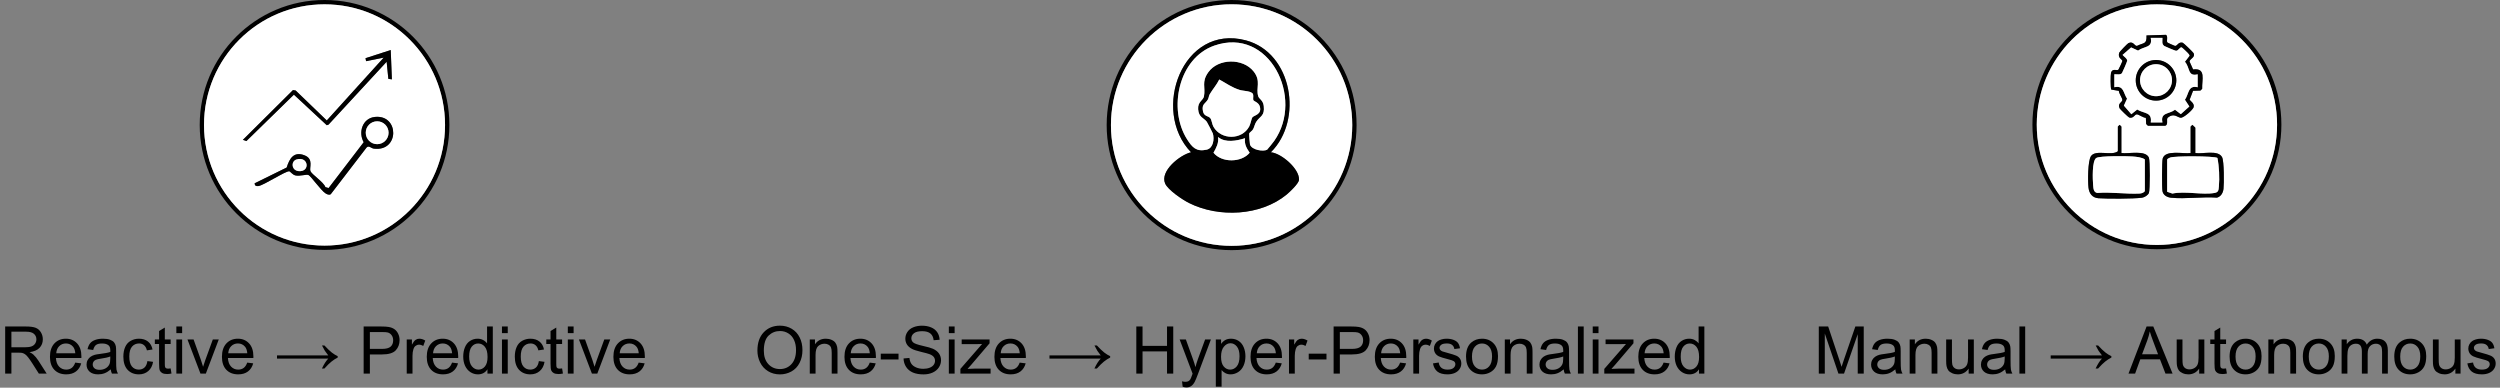
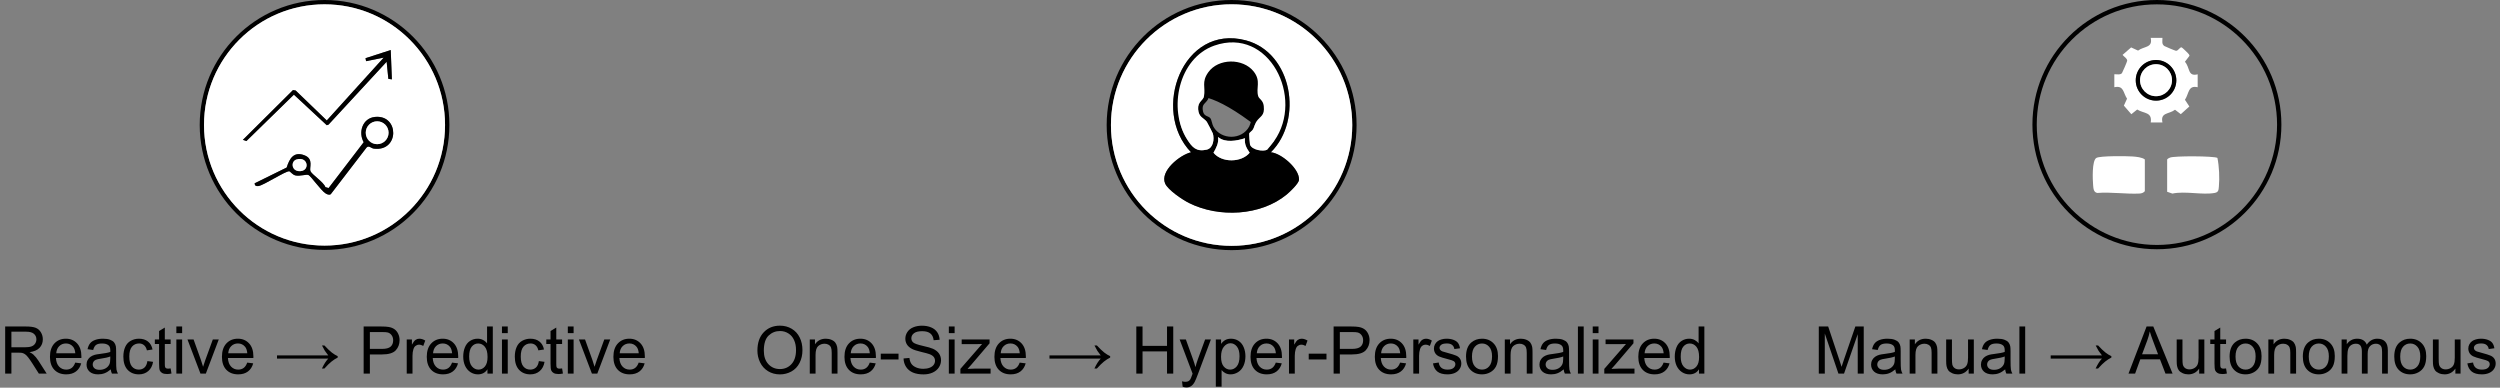
<svg xmlns="http://www.w3.org/2000/svg" width="1064" height="165" viewBox="0 0 1064 165" fill="none">
  <rect x="0" y="0" width="1064" height="165" fill="#808080" stroke="none" />
  <path d="M2.201 159V138.957H11.088C12.874 138.957 14.232 139.139 15.162 139.504C16.092 139.859 16.835 140.493 17.391 141.404C17.947 142.316 18.225 143.323 18.225 144.426C18.225 145.848 17.764 147.046 16.844 148.021C15.923 148.997 14.501 149.617 12.578 149.881C13.28 150.218 13.813 150.551 14.178 150.879C14.953 151.59 15.686 152.479 16.379 153.545L19.865 159H16.529L13.877 154.83C13.102 153.627 12.464 152.706 11.963 152.068C11.462 151.43 11.01 150.984 10.609 150.729C10.217 150.473 9.816 150.296 9.406 150.195C9.105 150.132 8.613 150.1 7.93 150.1H4.854V159H2.201ZM4.854 147.803H10.555C11.767 147.803 12.715 147.68 13.398 147.434C14.082 147.178 14.602 146.777 14.957 146.23C15.312 145.674 15.49 145.073 15.49 144.426C15.49 143.478 15.144 142.699 14.451 142.088C13.768 141.477 12.683 141.172 11.197 141.172H4.854V147.803ZM32.02 154.324L34.562 154.639C34.161 156.124 33.419 157.277 32.334 158.098C31.249 158.918 29.864 159.328 28.178 159.328C26.054 159.328 24.368 158.676 23.119 157.373C21.88 156.061 21.26 154.224 21.26 151.863C21.26 149.421 21.889 147.525 23.146 146.176C24.404 144.827 26.036 144.152 28.041 144.152C29.982 144.152 31.568 144.813 32.799 146.135C34.029 147.456 34.645 149.316 34.645 151.713C34.645 151.859 34.64 152.077 34.631 152.369H23.803C23.894 153.964 24.345 155.186 25.156 156.033C25.967 156.881 26.979 157.305 28.191 157.305C29.094 157.305 29.864 157.068 30.502 156.594C31.14 156.12 31.646 155.363 32.02 154.324ZM23.939 150.346H32.047C31.938 149.124 31.628 148.208 31.117 147.598C30.333 146.65 29.317 146.176 28.068 146.176C26.938 146.176 25.986 146.554 25.211 147.311C24.445 148.067 24.021 149.079 23.939 150.346ZM47.141 157.209C46.229 157.984 45.35 158.531 44.502 158.85C43.663 159.169 42.761 159.328 41.795 159.328C40.2 159.328 38.974 158.941 38.117 158.166C37.26 157.382 36.832 156.384 36.832 155.172C36.832 154.461 36.992 153.814 37.31 153.23C37.639 152.638 38.062 152.164 38.582 151.809C39.111 151.453 39.703 151.184 40.359 151.002C40.842 150.874 41.572 150.751 42.547 150.633C44.534 150.396 45.997 150.113 46.935 149.785C46.945 149.448 46.949 149.234 46.949 149.143C46.949 148.14 46.717 147.434 46.252 147.023C45.623 146.467 44.689 146.189 43.449 146.189C42.292 146.189 41.435 146.395 40.879 146.805C40.332 147.206 39.926 147.921 39.662 148.951L37.256 148.623C37.475 147.593 37.835 146.764 38.336 146.135C38.837 145.497 39.562 145.009 40.51 144.672C41.458 144.326 42.556 144.152 43.805 144.152C45.044 144.152 46.051 144.298 46.826 144.59C47.601 144.882 48.171 145.251 48.535 145.697C48.9 146.135 49.155 146.691 49.301 147.365C49.383 147.785 49.424 148.541 49.424 149.635V152.916C49.424 155.204 49.474 156.653 49.574 157.264C49.684 157.865 49.893 158.444 50.203 159H47.633C47.378 158.49 47.214 157.893 47.141 157.209ZM46.935 151.713C46.042 152.077 44.703 152.387 42.916 152.643C41.904 152.788 41.189 152.952 40.77 153.135C40.35 153.317 40.027 153.586 39.799 153.941C39.571 154.288 39.457 154.675 39.457 155.104C39.457 155.76 39.703 156.307 40.195 156.744C40.697 157.182 41.426 157.4 42.383 157.4C43.331 157.4 44.174 157.195 44.912 156.785C45.65 156.366 46.193 155.796 46.539 155.076C46.803 154.52 46.935 153.7 46.935 152.615V151.713ZM62.727 153.682L65.147 153.996C64.882 155.664 64.203 156.972 63.109 157.92C62.025 158.859 60.69 159.328 59.103 159.328C57.117 159.328 55.517 158.681 54.305 157.387C53.102 156.083 52.5 154.219 52.5 151.795C52.5 150.227 52.76 148.855 53.279 147.68C53.799 146.504 54.587 145.624 55.645 145.041C56.711 144.449 57.868 144.152 59.117 144.152C60.694 144.152 61.984 144.553 62.986 145.355C63.989 146.148 64.632 147.279 64.914 148.746L62.522 149.115C62.294 148.14 61.888 147.406 61.305 146.914C60.73 146.422 60.033 146.176 59.213 146.176C57.973 146.176 56.966 146.622 56.191 147.516C55.417 148.4 55.029 149.803 55.029 151.727C55.029 153.677 55.403 155.094 56.15 155.979C56.898 156.863 57.873 157.305 59.076 157.305C60.042 157.305 60.849 157.008 61.496 156.416C62.143 155.824 62.553 154.912 62.727 153.682ZM72.625 156.799L72.981 158.973C72.288 159.118 71.668 159.191 71.121 159.191C70.228 159.191 69.535 159.05 69.043 158.768C68.551 158.485 68.204 158.116 68.004 157.66C67.803 157.195 67.703 156.225 67.703 154.748V146.395H65.898V144.48H67.703V140.885L70.15 139.408V144.48H72.625V146.395H70.15V154.885C70.15 155.587 70.191 156.038 70.273 156.238C70.365 156.439 70.506 156.598 70.697 156.717C70.898 156.835 71.18 156.895 71.545 156.895C71.818 156.895 72.178 156.863 72.625 156.799ZM75.059 141.787V138.957H77.519V141.787H75.059ZM75.059 159V144.48H77.519V159H75.059ZM85.312 159L79.789 144.48H82.387L85.504 153.176C85.841 154.115 86.151 155.09 86.434 156.102C86.652 155.336 86.958 154.415 87.35 153.34L90.576 144.48H93.106L87.609 159H85.312ZM105.219 154.324L107.762 154.639C107.361 156.124 106.618 157.277 105.533 158.098C104.449 158.918 103.063 159.328 101.377 159.328C99.253 159.328 97.567 158.676 96.318 157.373C95.079 156.061 94.459 154.224 94.459 151.863C94.459 149.421 95.088 147.525 96.346 146.176C97.603 144.827 99.235 144.152 101.24 144.152C103.182 144.152 104.768 144.813 105.998 146.135C107.229 147.456 107.844 149.316 107.844 151.713C107.844 151.859 107.839 152.077 107.83 152.369H97.002C97.093 153.964 97.544 155.186 98.356 156.033C99.167 156.881 100.178 157.305 101.391 157.305C102.293 157.305 103.063 157.068 103.701 156.594C104.339 156.12 104.845 155.363 105.219 154.324ZM97.139 150.346H105.246C105.137 149.124 104.827 148.208 104.316 147.598C103.533 146.65 102.516 146.176 101.268 146.176C100.137 146.176 99.185 146.554 98.41 147.311C97.644 148.067 97.221 149.079 97.139 150.346ZM138.072 147.023C139.285 148.345 140.333 149.352 141.217 150.045C142.101 150.729 142.935 151.239 143.719 151.576V152.191C142.816 152.629 141.941 153.189 141.094 153.873C140.246 154.548 139.234 155.541 138.059 156.854H137.006C137.863 155.021 138.76 153.613 139.699 152.629H117.893V151.248H139.699C139.007 150.364 138.523 149.708 138.25 149.279C137.977 148.851 137.571 148.099 137.033 147.023H138.072ZM154.766 159V138.957H162.326C163.657 138.957 164.673 139.021 165.375 139.148C166.359 139.312 167.184 139.627 167.85 140.092C168.515 140.548 169.048 141.19 169.449 142.02C169.859 142.849 170.064 143.76 170.064 144.754C170.064 146.458 169.522 147.903 168.438 149.088C167.353 150.264 165.393 150.852 162.559 150.852H157.418V159H154.766ZM157.418 148.486H162.6C164.313 148.486 165.53 148.167 166.25 147.529C166.97 146.891 167.33 145.993 167.33 144.836C167.33 143.997 167.116 143.282 166.688 142.689C166.268 142.088 165.712 141.691 165.02 141.5C164.573 141.382 163.748 141.322 162.545 141.322H157.418V148.486ZM173.1 159V144.48H175.314V146.682C175.88 145.652 176.399 144.973 176.873 144.645C177.356 144.316 177.885 144.152 178.459 144.152C179.288 144.152 180.132 144.417 180.988 144.945L180.141 147.229C179.539 146.873 178.938 146.695 178.336 146.695C177.798 146.695 177.315 146.859 176.887 147.188C176.458 147.507 176.153 147.953 175.971 148.527C175.697 149.402 175.561 150.359 175.561 151.398V159H173.1ZM192.391 154.324L194.934 154.639C194.533 156.124 193.79 157.277 192.705 158.098C191.62 158.918 190.235 159.328 188.549 159.328C186.425 159.328 184.739 158.676 183.49 157.373C182.251 156.061 181.631 154.224 181.631 151.863C181.631 149.421 182.26 147.525 183.518 146.176C184.775 144.827 186.407 144.152 188.412 144.152C190.354 144.152 191.939 144.813 193.17 146.135C194.4 147.456 195.016 149.316 195.016 151.713C195.016 151.859 195.011 152.077 195.002 152.369H184.174C184.265 153.964 184.716 155.186 185.527 156.033C186.339 156.881 187.35 157.305 188.562 157.305C189.465 157.305 190.235 157.068 190.873 156.594C191.511 156.12 192.017 155.363 192.391 154.324ZM184.311 150.346H192.418C192.309 149.124 191.999 148.208 191.488 147.598C190.704 146.65 189.688 146.176 188.439 146.176C187.309 146.176 186.357 146.554 185.582 147.311C184.816 148.067 184.393 149.079 184.311 150.346ZM207.457 159V157.168C206.536 158.608 205.183 159.328 203.396 159.328C202.239 159.328 201.173 159.009 200.197 158.371C199.231 157.733 198.479 156.844 197.941 155.705C197.413 154.557 197.148 153.24 197.148 151.754C197.148 150.305 197.39 148.992 197.873 147.816C198.356 146.632 199.081 145.725 200.047 145.096C201.013 144.467 202.093 144.152 203.287 144.152C204.162 144.152 204.941 144.339 205.625 144.713C206.309 145.077 206.865 145.556 207.293 146.148V138.957H209.74V159H207.457ZM199.678 151.754C199.678 153.613 200.07 155.003 200.854 155.924C201.637 156.844 202.562 157.305 203.629 157.305C204.704 157.305 205.616 156.867 206.363 155.992C207.12 155.108 207.498 153.764 207.498 151.959C207.498 149.972 207.115 148.514 206.35 147.584C205.584 146.654 204.641 146.189 203.52 146.189C202.426 146.189 201.51 146.636 200.771 147.529C200.042 148.423 199.678 149.831 199.678 151.754ZM213.637 141.787V138.957H216.098V141.787H213.637ZM213.637 159V144.48H216.098V159H213.637ZM229.332 153.682L231.752 153.996C231.488 155.664 230.809 156.972 229.715 157.92C228.63 158.859 227.295 159.328 225.709 159.328C223.722 159.328 222.122 158.681 220.91 157.387C219.707 156.083 219.105 154.219 219.105 151.795C219.105 150.227 219.365 148.855 219.885 147.68C220.404 146.504 221.193 145.624 222.25 145.041C223.316 144.449 224.474 144.152 225.723 144.152C227.299 144.152 228.589 144.553 229.592 145.355C230.594 146.148 231.237 147.279 231.52 148.746L229.127 149.115C228.899 148.14 228.493 147.406 227.91 146.914C227.336 146.422 226.639 146.176 225.818 146.176C224.579 146.176 223.572 146.622 222.797 147.516C222.022 148.4 221.635 149.803 221.635 151.727C221.635 153.677 222.008 155.094 222.756 155.979C223.503 156.863 224.479 157.305 225.682 157.305C226.648 157.305 227.454 157.008 228.102 156.416C228.749 155.824 229.159 154.912 229.332 153.682ZM239.23 156.799L239.586 158.973C238.893 159.118 238.273 159.191 237.727 159.191C236.833 159.191 236.141 159.05 235.648 158.768C235.156 158.485 234.81 158.116 234.609 157.66C234.409 157.195 234.309 156.225 234.309 154.748V146.395H232.504V144.48H234.309V140.885L236.756 139.408V144.48H239.23V146.395H236.756V154.885C236.756 155.587 236.797 156.038 236.879 156.238C236.97 156.439 237.111 156.598 237.303 156.717C237.503 156.835 237.786 156.895 238.15 156.895C238.424 156.895 238.784 156.863 239.23 156.799ZM241.664 141.787V138.957H244.125V141.787H241.664ZM241.664 159V144.48H244.125V159H241.664ZM251.918 159L246.395 144.48H248.992L252.109 153.176C252.447 154.115 252.757 155.09 253.039 156.102C253.258 155.336 253.563 154.415 253.955 153.34L257.182 144.48H259.711L254.215 159H251.918ZM271.824 154.324L274.367 154.639C273.966 156.124 273.223 157.277 272.139 158.098C271.054 158.918 269.669 159.328 267.982 159.328C265.859 159.328 264.173 158.676 262.924 157.373C261.684 156.061 261.064 154.224 261.064 151.863C261.064 149.421 261.693 147.525 262.951 146.176C264.209 144.827 265.84 144.152 267.846 144.152C269.787 144.152 271.373 144.813 272.604 146.135C273.834 147.456 274.449 149.316 274.449 151.713C274.449 151.859 274.445 152.077 274.436 152.369H263.607C263.699 153.964 264.15 155.186 264.961 156.033C265.772 156.881 266.784 157.305 267.996 157.305C268.898 157.305 269.669 157.068 270.307 156.594C270.945 156.12 271.451 155.363 271.824 154.324ZM263.744 150.346H271.852C271.742 149.124 271.432 148.208 270.922 147.598C270.138 146.65 269.122 146.176 267.873 146.176C266.743 146.176 265.79 146.554 265.016 147.311C264.25 148.067 263.826 149.079 263.744 150.346Z" fill="black" />
  <path d="M322.354 149.238C322.354 145.911 323.247 143.309 325.033 141.432C326.82 139.545 329.126 138.602 331.951 138.602C333.801 138.602 335.469 139.044 336.955 139.928C338.441 140.812 339.571 142.047 340.346 143.633C341.13 145.21 341.521 147.001 341.521 149.006C341.521 151.038 341.111 152.857 340.291 154.461C339.471 156.065 338.309 157.282 336.805 158.111C335.301 158.932 333.678 159.342 331.938 159.342C330.051 159.342 328.365 158.886 326.879 157.975C325.393 157.063 324.268 155.819 323.502 154.242C322.736 152.665 322.354 150.997 322.354 149.238ZM325.088 149.279C325.088 151.695 325.735 153.6 327.029 154.994C328.333 156.38 329.964 157.072 331.924 157.072C333.92 157.072 335.561 156.37 336.846 154.967C338.14 153.563 338.787 151.572 338.787 148.992C338.787 147.361 338.509 145.939 337.953 144.727C337.406 143.505 336.6 142.562 335.533 141.896C334.476 141.222 333.286 140.885 331.965 140.885C330.087 140.885 328.469 141.532 327.111 142.826C325.762 144.111 325.088 146.262 325.088 149.279ZM344.639 159V144.48H346.854V146.545C347.92 144.95 349.46 144.152 351.475 144.152C352.35 144.152 353.152 144.312 353.881 144.631C354.619 144.941 355.171 145.351 355.535 145.861C355.9 146.372 356.155 146.978 356.301 147.68C356.392 148.135 356.438 148.933 356.438 150.072V159H353.977V150.168C353.977 149.165 353.881 148.418 353.689 147.926C353.498 147.424 353.156 147.028 352.664 146.736C352.181 146.436 351.611 146.285 350.955 146.285C349.907 146.285 349 146.618 348.234 147.283C347.478 147.949 347.1 149.211 347.1 151.07V159H344.639ZM370.164 154.324L372.707 154.639C372.306 156.124 371.563 157.277 370.479 158.098C369.394 158.918 368.008 159.328 366.322 159.328C364.199 159.328 362.512 158.676 361.264 157.373C360.024 156.061 359.404 154.224 359.404 151.863C359.404 149.421 360.033 147.525 361.291 146.176C362.549 144.827 364.18 144.152 366.186 144.152C368.127 144.152 369.713 144.813 370.943 146.135C372.174 147.456 372.789 149.316 372.789 151.713C372.789 151.859 372.785 152.077 372.775 152.369H361.947C362.038 153.964 362.49 155.186 363.301 156.033C364.112 156.881 365.124 157.305 366.336 157.305C367.238 157.305 368.008 157.068 368.646 156.594C369.285 156.12 369.79 155.363 370.164 154.324ZM362.084 150.346H370.191C370.082 149.124 369.772 148.208 369.262 147.598C368.478 146.65 367.462 146.176 366.213 146.176C365.083 146.176 364.13 146.554 363.355 147.311C362.59 148.067 362.166 149.079 362.084 150.346ZM374.854 152.984V150.51H382.414V152.984H374.854ZM384.547 152.561L387.049 152.342C387.167 153.344 387.441 154.169 387.869 154.816C388.307 155.454 388.981 155.974 389.893 156.375C390.804 156.767 391.829 156.963 392.969 156.963C393.98 156.963 394.874 156.812 395.648 156.512C396.423 156.211 396.997 155.801 397.371 155.281C397.754 154.753 397.945 154.178 397.945 153.559C397.945 152.93 397.763 152.383 397.398 151.918C397.034 151.444 396.432 151.048 395.594 150.729C395.056 150.519 393.867 150.195 392.025 149.758C390.184 149.311 388.895 148.892 388.156 148.5C387.199 147.999 386.484 147.379 386.01 146.641C385.545 145.893 385.312 145.059 385.312 144.139C385.312 143.127 385.6 142.184 386.174 141.309C386.748 140.424 387.587 139.755 388.689 139.299C389.792 138.843 391.018 138.615 392.367 138.615C393.853 138.615 395.161 138.857 396.291 139.34C397.43 139.814 398.305 140.516 398.916 141.445C399.527 142.375 399.855 143.428 399.9 144.604L397.357 144.795C397.221 143.528 396.756 142.571 395.963 141.924C395.179 141.277 394.017 140.953 392.477 140.953C390.872 140.953 389.701 141.249 388.963 141.842C388.234 142.425 387.869 143.132 387.869 143.961C387.869 144.681 388.129 145.273 388.648 145.738C389.159 146.203 390.49 146.682 392.641 147.174C394.801 147.657 396.282 148.081 397.084 148.445C398.251 148.983 399.112 149.667 399.668 150.496C400.224 151.316 400.502 152.264 400.502 153.34C400.502 154.406 400.197 155.413 399.586 156.361C398.975 157.3 398.096 158.034 396.947 158.562C395.808 159.082 394.523 159.342 393.092 159.342C391.278 159.342 389.756 159.077 388.525 158.549C387.304 158.02 386.342 157.227 385.641 156.17C384.948 155.104 384.583 153.9 384.547 152.561ZM403.824 141.787V138.957H406.285V141.787H403.824ZM403.824 159V144.48H406.285V159H403.824ZM408.746 159V157.004L417.988 146.395C416.94 146.449 416.015 146.477 415.213 146.477H409.293V144.48H421.16V146.107L413.299 155.322L411.781 157.004C412.884 156.922 413.919 156.881 414.885 156.881H421.598V159H408.746ZM433.984 154.324L436.527 154.639C436.126 156.124 435.383 157.277 434.299 158.098C433.214 158.918 431.829 159.328 430.143 159.328C428.019 159.328 426.333 158.676 425.084 157.373C423.844 156.061 423.225 154.224 423.225 151.863C423.225 149.421 423.854 147.525 425.111 146.176C426.369 144.827 428.001 144.152 430.006 144.152C431.947 144.152 433.533 144.813 434.764 146.135C435.994 147.456 436.609 149.316 436.609 151.713C436.609 151.859 436.605 152.077 436.596 152.369H425.768C425.859 153.964 426.31 155.186 427.121 156.033C427.932 156.881 428.944 157.305 430.156 157.305C431.059 157.305 431.829 157.068 432.467 156.594C433.105 156.12 433.611 155.363 433.984 154.324ZM425.904 150.346H434.012C433.902 149.124 433.592 148.208 433.082 147.598C432.298 146.65 431.282 146.176 430.033 146.176C428.903 146.176 427.951 146.554 427.176 147.311C426.41 148.067 425.986 149.079 425.904 150.346ZM466.838 147.023C468.05 148.345 469.098 149.352 469.982 150.045C470.867 150.729 471.701 151.239 472.484 151.576V152.191C471.582 152.629 470.707 153.189 469.859 153.873C469.012 154.548 468 155.541 466.824 156.854H465.771C466.628 155.021 467.526 153.613 468.465 152.629H446.658V151.248H468.465C467.772 150.364 467.289 149.708 467.016 149.279C466.742 148.851 466.337 148.099 465.799 147.023H466.838ZM483.613 159V138.957H486.266V147.188H496.684V138.957H499.336V159H496.684V149.553H486.266V159H483.613ZM503.342 164.592L503.068 162.281C503.606 162.427 504.076 162.5 504.477 162.5C505.023 162.5 505.461 162.409 505.789 162.227C506.117 162.044 506.386 161.789 506.596 161.461C506.751 161.215 507.001 160.604 507.348 159.629C507.393 159.492 507.466 159.292 507.566 159.027L502.057 144.48H504.709L507.73 152.889C508.122 153.955 508.473 155.076 508.783 156.252C509.066 155.122 509.403 154.019 509.795 152.943L512.898 144.48H515.359L509.836 159.246C509.243 160.841 508.783 161.939 508.455 162.541C508.018 163.352 507.516 163.945 506.951 164.318C506.386 164.701 505.712 164.893 504.928 164.893C504.454 164.893 503.925 164.792 503.342 164.592ZM517.451 164.564V144.48H519.693V146.367C520.222 145.629 520.819 145.077 521.484 144.713C522.15 144.339 522.956 144.152 523.904 144.152C525.144 144.152 526.238 144.471 527.186 145.109C528.133 145.747 528.849 146.65 529.332 147.816C529.815 148.974 530.057 150.245 530.057 151.631C530.057 153.117 529.788 154.456 529.25 155.65C528.721 156.835 527.947 157.747 526.926 158.385C525.914 159.014 524.848 159.328 523.727 159.328C522.906 159.328 522.168 159.155 521.512 158.809C520.865 158.462 520.331 158.025 519.912 157.496V164.564H517.451ZM519.68 151.822C519.68 153.691 520.058 155.072 520.814 155.965C521.571 156.858 522.487 157.305 523.562 157.305C524.656 157.305 525.59 156.844 526.365 155.924C527.149 154.994 527.541 153.559 527.541 151.617C527.541 149.767 527.158 148.382 526.393 147.461C525.636 146.54 524.729 146.08 523.672 146.08C522.624 146.08 521.694 146.572 520.883 147.557C520.081 148.532 519.68 149.954 519.68 151.822ZM542.977 154.324L545.52 154.639C545.118 156.124 544.376 157.277 543.291 158.098C542.206 158.918 540.821 159.328 539.135 159.328C537.011 159.328 535.325 158.676 534.076 157.373C532.837 156.061 532.217 154.224 532.217 151.863C532.217 149.421 532.846 147.525 534.104 146.176C535.361 144.827 536.993 144.152 538.998 144.152C540.939 144.152 542.525 144.813 543.756 146.135C544.986 147.456 545.602 149.316 545.602 151.713C545.602 151.859 545.597 152.077 545.588 152.369H534.76C534.851 153.964 535.302 155.186 536.113 156.033C536.924 156.881 537.936 157.305 539.148 157.305C540.051 157.305 540.821 157.068 541.459 156.594C542.097 156.12 542.603 155.363 542.977 154.324ZM534.896 150.346H543.004C542.895 149.124 542.585 148.208 542.074 147.598C541.29 146.65 540.274 146.176 539.025 146.176C537.895 146.176 536.943 146.554 536.168 147.311C535.402 148.067 534.979 149.079 534.896 150.346ZM548.596 159V144.48H550.811V146.682C551.376 145.652 551.895 144.973 552.369 144.645C552.852 144.316 553.381 144.152 553.955 144.152C554.785 144.152 555.628 144.417 556.484 144.945L555.637 147.229C555.035 146.873 554.434 146.695 553.832 146.695C553.294 146.695 552.811 146.859 552.383 147.188C551.954 147.507 551.649 147.953 551.467 148.527C551.193 149.402 551.057 150.359 551.057 151.398V159H548.596ZM556.99 152.984V150.51H564.551V152.984H556.99ZM567.586 159V138.957H575.146C576.477 138.957 577.493 139.021 578.195 139.148C579.18 139.312 580.005 139.627 580.67 140.092C581.335 140.548 581.868 141.19 582.27 142.02C582.68 142.849 582.885 143.76 582.885 144.754C582.885 146.458 582.342 147.903 581.258 149.088C580.173 150.264 578.214 150.852 575.379 150.852H570.238V159H567.586ZM570.238 148.486H575.42C577.133 148.486 578.35 148.167 579.07 147.529C579.79 146.891 580.15 145.993 580.15 144.836C580.15 143.997 579.936 143.282 579.508 142.689C579.089 142.088 578.533 141.691 577.84 141.5C577.393 141.382 576.568 141.322 575.365 141.322H570.238V148.486ZM595.887 154.324L598.43 154.639C598.029 156.124 597.286 157.277 596.201 158.098C595.117 158.918 593.731 159.328 592.045 159.328C589.921 159.328 588.235 158.676 586.986 157.373C585.747 156.061 585.127 154.224 585.127 151.863C585.127 149.421 585.756 147.525 587.014 146.176C588.271 144.827 589.903 144.152 591.908 144.152C593.85 144.152 595.436 144.813 596.666 146.135C597.896 147.456 598.512 149.316 598.512 151.713C598.512 151.859 598.507 152.077 598.498 152.369H587.67C587.761 153.964 588.212 155.186 589.023 156.033C589.835 156.881 590.846 157.305 592.059 157.305C592.961 157.305 593.731 157.068 594.369 156.594C595.007 156.12 595.513 155.363 595.887 154.324ZM587.807 150.346H595.914C595.805 149.124 595.495 148.208 594.984 147.598C594.201 146.65 593.184 146.176 591.936 146.176C590.805 146.176 589.853 146.554 589.078 147.311C588.312 148.067 587.889 149.079 587.807 150.346ZM601.506 159V144.48H603.721V146.682C604.286 145.652 604.805 144.973 605.279 144.645C605.762 144.316 606.291 144.152 606.865 144.152C607.695 144.152 608.538 144.417 609.395 144.945L608.547 147.229C607.945 146.873 607.344 146.695 606.742 146.695C606.204 146.695 605.721 146.859 605.293 147.188C604.865 147.507 604.559 147.953 604.377 148.527C604.104 149.402 603.967 150.359 603.967 151.398V159H601.506ZM609.873 154.666L612.307 154.283C612.443 155.258 612.822 156.006 613.441 156.525C614.07 157.045 614.945 157.305 616.066 157.305C617.197 157.305 618.035 157.077 618.582 156.621C619.129 156.156 619.402 155.614 619.402 154.994C619.402 154.438 619.161 154.001 618.678 153.682C618.34 153.463 617.502 153.185 616.162 152.848C614.357 152.392 613.104 152 612.402 151.672C611.71 151.335 611.181 150.874 610.816 150.291C610.461 149.699 610.283 149.047 610.283 148.336C610.283 147.689 610.429 147.092 610.721 146.545C611.021 145.989 611.427 145.529 611.938 145.164C612.32 144.882 612.84 144.645 613.496 144.453C614.161 144.253 614.872 144.152 615.629 144.152C616.768 144.152 617.766 144.316 618.623 144.645C619.489 144.973 620.127 145.419 620.537 145.984C620.947 146.54 621.23 147.288 621.385 148.227L618.979 148.555C618.869 147.807 618.55 147.224 618.021 146.805C617.502 146.385 616.764 146.176 615.807 146.176C614.676 146.176 613.87 146.363 613.387 146.736C612.904 147.11 612.662 147.548 612.662 148.049C612.662 148.368 612.762 148.655 612.963 148.91C613.163 149.174 613.478 149.393 613.906 149.566C614.152 149.658 614.877 149.867 616.08 150.195C617.821 150.66 619.033 151.043 619.717 151.344C620.41 151.635 620.952 152.064 621.344 152.629C621.736 153.194 621.932 153.896 621.932 154.734C621.932 155.555 621.69 156.329 621.207 157.059C620.733 157.779 620.045 158.339 619.143 158.74C618.24 159.132 617.219 159.328 616.08 159.328C614.193 159.328 612.753 158.936 611.76 158.152C610.775 157.368 610.146 156.206 609.873 154.666ZM623.941 151.74C623.941 149.051 624.689 147.06 626.184 145.766C627.432 144.69 628.954 144.152 630.75 144.152C632.746 144.152 634.378 144.809 635.645 146.121C636.911 147.424 637.545 149.229 637.545 151.535C637.545 153.404 637.262 154.876 636.697 155.951C636.141 157.018 635.326 157.847 634.25 158.439C633.184 159.032 632.017 159.328 630.75 159.328C628.717 159.328 627.072 158.676 625.814 157.373C624.566 156.07 623.941 154.192 623.941 151.74ZM626.471 151.74C626.471 153.6 626.876 154.994 627.688 155.924C628.499 156.844 629.52 157.305 630.75 157.305C631.971 157.305 632.988 156.84 633.799 155.91C634.61 154.98 635.016 153.563 635.016 151.658C635.016 149.863 634.605 148.505 633.785 147.584C632.974 146.654 631.962 146.189 630.75 146.189C629.52 146.189 628.499 146.65 627.688 147.57C626.876 148.491 626.471 149.881 626.471 151.74ZM640.443 159V144.48H642.658V146.545C643.725 144.95 645.265 144.152 647.279 144.152C648.154 144.152 648.956 144.312 649.686 144.631C650.424 144.941 650.975 145.351 651.34 145.861C651.704 146.372 651.96 146.978 652.105 147.68C652.197 148.135 652.242 148.933 652.242 150.072V159H649.781V150.168C649.781 149.165 649.686 148.418 649.494 147.926C649.303 147.424 648.961 147.028 648.469 146.736C647.986 146.436 647.416 146.285 646.76 146.285C645.712 146.285 644.805 146.618 644.039 147.283C643.283 147.949 642.904 149.211 642.904 151.07V159H640.443ZM665.504 157.209C664.592 157.984 663.713 158.531 662.865 158.85C662.027 159.169 661.124 159.328 660.158 159.328C658.563 159.328 657.337 158.941 656.48 158.166C655.624 157.382 655.195 156.384 655.195 155.172C655.195 154.461 655.355 153.814 655.674 153.23C656.002 152.638 656.426 152.164 656.945 151.809C657.474 151.453 658.066 151.184 658.723 151.002C659.206 150.874 659.935 150.751 660.91 150.633C662.897 150.396 664.36 150.113 665.299 149.785C665.308 149.448 665.312 149.234 665.312 149.143C665.312 148.14 665.08 147.434 664.615 147.023C663.986 146.467 663.052 146.189 661.812 146.189C660.655 146.189 659.798 146.395 659.242 146.805C658.695 147.206 658.29 147.921 658.025 148.951L655.619 148.623C655.838 147.593 656.198 146.764 656.699 146.135C657.201 145.497 657.925 145.009 658.873 144.672C659.821 144.326 660.919 144.152 662.168 144.152C663.408 144.152 664.415 144.298 665.189 144.59C665.964 144.882 666.534 145.251 666.898 145.697C667.263 146.135 667.518 146.691 667.664 147.365C667.746 147.785 667.787 148.541 667.787 149.635V152.916C667.787 155.204 667.837 156.653 667.938 157.264C668.047 157.865 668.257 158.444 668.566 159H665.996C665.741 158.49 665.577 157.893 665.504 157.209ZM665.299 151.713C664.406 152.077 663.066 152.387 661.279 152.643C660.268 152.788 659.552 152.952 659.133 153.135C658.714 153.317 658.39 153.586 658.162 153.941C657.934 154.288 657.82 154.675 657.82 155.104C657.82 155.76 658.066 156.307 658.559 156.744C659.06 157.182 659.789 157.4 660.746 157.4C661.694 157.4 662.537 157.195 663.275 156.785C664.014 156.366 664.556 155.796 664.902 155.076C665.167 154.52 665.299 153.7 665.299 152.615V151.713ZM671.561 159V138.957H674.021V159H671.561ZM677.863 141.787V138.957H680.324V141.787H677.863ZM677.863 159V144.48H680.324V159H677.863ZM682.785 159V157.004L692.027 146.395C690.979 146.449 690.054 146.477 689.252 146.477H683.332V144.48H695.199V146.107L687.338 155.322L685.82 157.004C686.923 156.922 687.958 156.881 688.924 156.881H695.637V159H682.785ZM708.023 154.324L710.566 154.639C710.165 156.124 709.423 157.277 708.338 158.098C707.253 158.918 705.868 159.328 704.182 159.328C702.058 159.328 700.372 158.676 699.123 157.373C697.883 156.061 697.264 154.224 697.264 151.863C697.264 149.421 697.893 147.525 699.15 146.176C700.408 144.827 702.04 144.152 704.045 144.152C705.986 144.152 707.572 144.813 708.803 146.135C710.033 147.456 710.648 149.316 710.648 151.713C710.648 151.859 710.644 152.077 710.635 152.369H699.807C699.898 153.964 700.349 155.186 701.16 156.033C701.971 156.881 702.983 157.305 704.195 157.305C705.098 157.305 705.868 157.068 706.506 156.594C707.144 156.12 707.65 155.363 708.023 154.324ZM699.943 150.346H708.051C707.941 149.124 707.632 148.208 707.121 147.598C706.337 146.65 705.321 146.176 704.072 146.176C702.942 146.176 701.99 146.554 701.215 147.311C700.449 148.067 700.025 149.079 699.943 150.346ZM723.09 159V157.168C722.169 158.608 720.816 159.328 719.029 159.328C717.872 159.328 716.805 159.009 715.83 158.371C714.864 157.733 714.112 156.844 713.574 155.705C713.046 154.557 712.781 153.24 712.781 151.754C712.781 150.305 713.023 148.992 713.506 147.816C713.989 146.632 714.714 145.725 715.68 145.096C716.646 144.467 717.726 144.152 718.92 144.152C719.795 144.152 720.574 144.339 721.258 144.713C721.941 145.077 722.497 145.556 722.926 146.148V138.957H725.373V159H723.09ZM715.311 151.754C715.311 153.613 715.702 155.003 716.486 155.924C717.27 156.844 718.195 157.305 719.262 157.305C720.337 157.305 721.249 156.867 721.996 155.992C722.753 155.108 723.131 153.764 723.131 151.959C723.131 149.972 722.748 148.514 721.982 147.584C721.217 146.654 720.273 146.189 719.152 146.189C718.059 146.189 717.143 146.636 716.404 147.529C715.675 148.423 715.311 149.831 715.311 151.754Z" fill="black" />
  <path d="M774.078 159V138.957H778.07L782.814 153.148C783.252 154.47 783.571 155.459 783.771 156.115C783.999 155.386 784.355 154.315 784.838 152.902L789.637 138.957H793.205V159H790.648V142.225L784.824 159H782.432L776.635 141.938V159H774.078ZM806.645 157.209C805.733 157.984 804.854 158.531 804.006 158.85C803.167 159.169 802.265 159.328 801.299 159.328C799.704 159.328 798.478 158.941 797.621 158.166C796.764 157.382 796.336 156.384 796.336 155.172C796.336 154.461 796.495 153.814 796.814 153.23C797.143 152.638 797.566 152.164 798.086 151.809C798.615 151.453 799.207 151.184 799.863 151.002C800.346 150.874 801.076 150.751 802.051 150.633C804.038 150.396 805.501 150.113 806.439 149.785C806.449 149.448 806.453 149.234 806.453 149.143C806.453 148.14 806.221 147.434 805.756 147.023C805.127 146.467 804.193 146.189 802.953 146.189C801.796 146.189 800.939 146.395 800.383 146.805C799.836 147.206 799.43 147.921 799.166 148.951L796.76 148.623C796.979 147.593 797.339 146.764 797.84 146.135C798.341 145.497 799.066 145.009 800.014 144.672C800.962 144.326 802.06 144.152 803.309 144.152C804.548 144.152 805.555 144.298 806.33 144.59C807.105 144.882 807.674 145.251 808.039 145.697C808.404 146.135 808.659 146.691 808.805 147.365C808.887 147.785 808.928 148.541 808.928 149.635V152.916C808.928 155.204 808.978 156.653 809.078 157.264C809.188 157.865 809.397 158.444 809.707 159H807.137C806.882 158.49 806.717 157.893 806.645 157.209ZM806.439 151.713C805.546 152.077 804.206 152.387 802.42 152.643C801.408 152.788 800.693 152.952 800.273 153.135C799.854 153.317 799.531 153.586 799.303 153.941C799.075 154.288 798.961 154.675 798.961 155.104C798.961 155.76 799.207 156.307 799.699 156.744C800.201 157.182 800.93 157.4 801.887 157.4C802.835 157.4 803.678 157.195 804.416 156.785C805.154 156.366 805.697 155.796 806.043 155.076C806.307 154.52 806.439 153.7 806.439 152.615V151.713ZM812.756 159V144.48H814.971V146.545C816.037 144.95 817.577 144.152 819.592 144.152C820.467 144.152 821.269 144.312 821.998 144.631C822.736 144.941 823.288 145.351 823.652 145.861C824.017 146.372 824.272 146.978 824.418 147.68C824.509 148.135 824.555 148.933 824.555 150.072V159H822.094V150.168C822.094 149.165 821.998 148.418 821.807 147.926C821.615 147.424 821.273 147.028 820.781 146.736C820.298 146.436 819.729 146.285 819.072 146.285C818.024 146.285 817.117 146.618 816.352 147.283C815.595 147.949 815.217 149.211 815.217 151.07V159H812.756ZM837.857 159V156.867C836.727 158.508 835.191 159.328 833.25 159.328C832.393 159.328 831.591 159.164 830.844 158.836C830.105 158.508 829.554 158.098 829.189 157.605C828.834 157.104 828.583 156.493 828.438 155.773C828.337 155.29 828.287 154.525 828.287 153.477V144.48H830.748V152.533C830.748 153.818 830.798 154.684 830.898 155.131C831.053 155.778 831.382 156.288 831.883 156.662C832.384 157.027 833.004 157.209 833.742 157.209C834.48 157.209 835.173 157.022 835.82 156.648C836.467 156.266 836.923 155.751 837.188 155.104C837.461 154.447 837.598 153.499 837.598 152.26V144.48H840.059V159H837.857ZM853.402 157.209C852.491 157.984 851.611 158.531 850.764 158.85C849.925 159.169 849.023 159.328 848.057 159.328C846.462 159.328 845.236 158.941 844.379 158.166C843.522 157.382 843.094 156.384 843.094 155.172C843.094 154.461 843.253 153.814 843.572 153.23C843.9 152.638 844.324 152.164 844.844 151.809C845.372 151.453 845.965 151.184 846.621 151.002C847.104 150.874 847.833 150.751 848.809 150.633C850.796 150.396 852.258 150.113 853.197 149.785C853.206 149.448 853.211 149.234 853.211 149.143C853.211 148.14 852.979 147.434 852.514 147.023C851.885 146.467 850.951 146.189 849.711 146.189C848.553 146.189 847.697 146.395 847.141 146.805C846.594 147.206 846.188 147.921 845.924 148.951L843.518 148.623C843.736 147.593 844.096 146.764 844.598 146.135C845.099 145.497 845.824 145.009 846.771 144.672C847.719 144.326 848.818 144.152 850.066 144.152C851.306 144.152 852.313 144.298 853.088 144.59C853.863 144.882 854.432 145.251 854.797 145.697C855.161 146.135 855.417 146.691 855.562 147.365C855.645 147.785 855.686 148.541 855.686 149.635V152.916C855.686 155.204 855.736 156.653 855.836 157.264C855.945 157.865 856.155 158.444 856.465 159H853.895C853.639 158.49 853.475 157.893 853.402 157.209ZM853.197 151.713C852.304 152.077 850.964 152.387 849.178 152.643C848.166 152.788 847.451 152.952 847.031 153.135C846.612 153.317 846.288 153.586 846.061 153.941C845.833 154.288 845.719 154.675 845.719 155.104C845.719 155.76 845.965 156.307 846.457 156.744C846.958 157.182 847.688 157.4 848.645 157.4C849.592 157.4 850.436 157.195 851.174 156.785C851.912 156.366 852.454 155.796 852.801 155.076C853.065 154.52 853.197 153.7 853.197 152.615V151.713ZM859.459 159V138.957H861.92V159H859.459ZM892.955 147.023C894.167 148.345 895.215 149.352 896.1 150.045C896.984 150.729 897.818 151.239 898.602 151.576V152.191C897.699 152.629 896.824 153.189 895.977 153.873C895.129 154.548 894.117 155.541 892.941 156.854H891.889C892.745 155.021 893.643 153.613 894.582 152.629H872.775V151.248H894.582C893.889 150.364 893.406 149.708 893.133 149.279C892.859 148.851 892.454 148.099 891.916 147.023H892.955ZM905.889 159L913.586 138.957H916.443L924.646 159H921.625L919.287 152.93H910.906L908.705 159H905.889ZM911.672 150.77H918.467L916.375 145.219C915.737 143.533 915.263 142.147 914.953 141.062C914.698 142.348 914.338 143.624 913.873 144.891L911.672 150.77ZM935.967 159V156.867C934.837 158.508 933.301 159.328 931.359 159.328C930.503 159.328 929.701 159.164 928.953 158.836C928.215 158.508 927.663 158.098 927.299 157.605C926.943 157.104 926.693 156.493 926.547 155.773C926.447 155.29 926.396 154.525 926.396 153.477V144.48H928.857V152.533C928.857 153.818 928.908 154.684 929.008 155.131C929.163 155.778 929.491 156.288 929.992 156.662C930.493 157.027 931.113 157.209 931.852 157.209C932.59 157.209 933.283 157.022 933.93 156.648C934.577 156.266 935.033 155.751 935.297 155.104C935.57 154.447 935.707 153.499 935.707 152.26V144.48H938.168V159H935.967ZM947.41 156.799L947.766 158.973C947.073 159.118 946.453 159.191 945.906 159.191C945.013 159.191 944.32 159.05 943.828 158.768C943.336 158.485 942.99 158.116 942.789 157.66C942.589 157.195 942.488 156.225 942.488 154.748V146.395H940.684V144.48H942.488V140.885L944.936 139.408V144.48H947.41V146.395H944.936V154.885C944.936 155.587 944.977 156.038 945.059 156.238C945.15 156.439 945.291 156.598 945.482 156.717C945.683 156.835 945.965 156.895 946.33 156.895C946.604 156.895 946.964 156.863 947.41 156.799ZM948.914 151.74C948.914 149.051 949.661 147.06 951.156 145.766C952.405 144.69 953.927 144.152 955.723 144.152C957.719 144.152 959.35 144.809 960.617 146.121C961.884 147.424 962.518 149.229 962.518 151.535C962.518 153.404 962.235 154.876 961.67 155.951C961.114 157.018 960.298 157.847 959.223 158.439C958.156 159.032 956.99 159.328 955.723 159.328C953.69 159.328 952.045 158.676 950.787 157.373C949.538 156.07 948.914 154.192 948.914 151.74ZM951.443 151.74C951.443 153.6 951.849 154.994 952.66 155.924C953.471 156.844 954.492 157.305 955.723 157.305C956.944 157.305 957.96 156.84 958.771 155.91C959.583 154.98 959.988 153.563 959.988 151.658C959.988 149.863 959.578 148.505 958.758 147.584C957.947 146.654 956.935 146.189 955.723 146.189C954.492 146.189 953.471 146.65 952.66 147.57C951.849 148.491 951.443 149.881 951.443 151.74ZM965.416 159V144.48H967.631V146.545C968.697 144.95 970.238 144.152 972.252 144.152C973.127 144.152 973.929 144.312 974.658 144.631C975.396 144.941 975.948 145.351 976.312 145.861C976.677 146.372 976.932 146.978 977.078 147.68C977.169 148.135 977.215 148.933 977.215 150.072V159H974.754V150.168C974.754 149.165 974.658 148.418 974.467 147.926C974.275 147.424 973.934 147.028 973.441 146.736C972.958 146.436 972.389 146.285 971.732 146.285C970.684 146.285 969.777 146.618 969.012 147.283C968.255 147.949 967.877 149.211 967.877 151.07V159H965.416ZM980.086 151.74C980.086 149.051 980.833 147.06 982.328 145.766C983.577 144.69 985.099 144.152 986.895 144.152C988.891 144.152 990.522 144.809 991.789 146.121C993.056 147.424 993.689 149.229 993.689 151.535C993.689 153.404 993.407 154.876 992.842 155.951C992.286 157.018 991.47 157.847 990.395 158.439C989.328 159.032 988.161 159.328 986.895 159.328C984.862 159.328 983.217 158.676 981.959 157.373C980.71 156.07 980.086 154.192 980.086 151.74ZM982.615 151.74C982.615 153.6 983.021 154.994 983.832 155.924C984.643 156.844 985.664 157.305 986.895 157.305C988.116 157.305 989.132 156.84 989.943 155.91C990.755 154.98 991.16 153.563 991.16 151.658C991.16 149.863 990.75 148.505 989.93 147.584C989.118 146.654 988.107 146.189 986.895 146.189C985.664 146.189 984.643 146.65 983.832 147.57C983.021 148.491 982.615 149.881 982.615 151.74ZM996.588 159V144.48H998.789V146.518C999.245 145.807 999.851 145.237 1000.61 144.809C1001.36 144.371 1002.23 144.152 1003.19 144.152C1004.27 144.152 1005.15 144.376 1005.83 144.822C1006.52 145.269 1007.01 145.893 1007.29 146.695C1008.44 145 1009.94 144.152 1011.78 144.152C1013.22 144.152 1014.32 144.553 1015.1 145.355C1015.87 146.148 1016.26 147.374 1016.26 149.033V159H1013.81V149.854C1013.81 148.869 1013.73 148.163 1013.57 147.734C1013.41 147.297 1013.13 146.946 1012.71 146.682C1012.29 146.417 1011.8 146.285 1011.23 146.285C1010.21 146.285 1009.36 146.627 1008.69 147.311C1008.01 147.985 1007.68 149.07 1007.68 150.564V159H1005.21V149.566C1005.21 148.473 1005.01 147.652 1004.61 147.105C1004.21 146.559 1003.56 146.285 1002.64 146.285C1001.95 146.285 1001.31 146.467 1000.72 146.832C1000.13 147.197 999.71 147.73 999.445 148.432C999.181 149.133 999.049 150.145 999.049 151.467V159H996.588ZM1019 151.74C1019 149.051 1019.74 147.06 1021.24 145.766C1022.49 144.69 1024.01 144.152 1025.8 144.152C1027.8 144.152 1029.43 144.809 1030.7 146.121C1031.97 147.424 1032.6 149.229 1032.6 151.535C1032.6 153.404 1032.32 154.876 1031.75 155.951C1031.2 157.018 1030.38 157.847 1029.3 158.439C1028.24 159.032 1027.07 159.328 1025.8 159.328C1023.77 159.328 1022.13 158.676 1020.87 157.373C1019.62 156.07 1019 154.192 1019 151.74ZM1021.53 151.74C1021.53 153.6 1021.93 154.994 1022.74 155.924C1023.55 156.844 1024.57 157.305 1025.8 157.305C1027.03 157.305 1028.04 156.84 1028.85 155.91C1029.66 154.98 1030.07 153.563 1030.07 151.658C1030.07 149.863 1029.66 148.505 1028.84 147.584C1028.03 146.654 1027.02 146.189 1025.8 146.189C1024.57 146.189 1023.55 146.65 1022.74 147.57C1021.93 148.491 1021.53 149.881 1021.53 151.74ZM1045.01 159V156.867C1043.88 158.508 1042.35 159.328 1040.41 159.328C1039.55 159.328 1038.75 159.164 1038 158.836C1037.26 158.508 1036.71 158.098 1036.35 157.605C1035.99 157.104 1035.74 156.493 1035.59 155.773C1035.49 155.29 1035.44 154.525 1035.44 153.477V144.48H1037.9V152.533C1037.9 153.818 1037.95 154.684 1038.05 155.131C1038.21 155.778 1038.54 156.288 1039.04 156.662C1039.54 157.027 1040.16 157.209 1040.9 157.209C1041.64 157.209 1042.33 157.022 1042.98 156.648C1043.62 156.266 1044.08 155.751 1044.34 155.104C1044.62 154.447 1044.75 153.499 1044.75 152.26V144.48H1047.21V159H1045.01ZM1050.1 154.666L1052.53 154.283C1052.67 155.258 1053.05 156.006 1053.67 156.525C1054.3 157.045 1055.17 157.305 1056.29 157.305C1057.42 157.305 1058.26 157.077 1058.81 156.621C1059.36 156.156 1059.63 155.614 1059.63 154.994C1059.63 154.438 1059.39 154.001 1058.9 153.682C1058.57 153.463 1057.73 153.185 1056.39 152.848C1054.58 152.392 1053.33 152 1052.63 151.672C1051.94 151.335 1051.41 150.874 1051.04 150.291C1050.69 149.699 1050.51 149.047 1050.51 148.336C1050.51 147.689 1050.66 147.092 1050.95 146.545C1051.25 145.989 1051.65 145.529 1052.16 145.164C1052.55 144.882 1053.07 144.645 1053.72 144.453C1054.39 144.253 1055.1 144.152 1055.86 144.152C1056.99 144.152 1057.99 144.316 1058.85 144.645C1059.72 144.973 1060.35 145.419 1060.76 145.984C1061.17 146.54 1061.46 147.288 1061.61 148.227L1059.21 148.555C1059.1 147.807 1058.78 147.224 1058.25 146.805C1057.73 146.385 1056.99 146.176 1056.03 146.176C1054.9 146.176 1054.1 146.363 1053.61 146.736C1053.13 147.11 1052.89 147.548 1052.89 148.049C1052.89 148.368 1052.99 148.655 1053.19 148.91C1053.39 149.174 1053.7 149.393 1054.13 149.566C1054.38 149.658 1055.1 149.867 1056.31 150.195C1058.05 150.66 1059.26 151.043 1059.94 151.344C1060.64 151.635 1061.18 152.064 1061.57 152.629C1061.96 153.194 1062.16 153.896 1062.16 154.734C1062.16 155.555 1061.92 156.329 1061.43 157.059C1060.96 157.779 1060.27 158.339 1059.37 158.74C1058.47 159.132 1057.45 159.328 1056.31 159.328C1054.42 159.328 1052.98 158.936 1051.99 158.152C1051 157.368 1050.37 156.206 1050.1 154.666Z" fill="black" />
  <path d="M577.36 53.23C577.36 82.63 553.55 106.46 524.18 106.46C494.81 106.46 471 82.63 471 53.23C471 23.83 494.81 0 524.18 0C553.55 0 577.36 23.83 577.36 53.23ZM575.52 53.23C575.52 24.84 552.53 1.83 524.17 1.83C495.81 1.83 472.82 24.84 472.82 53.23C472.82 81.62 495.81 104.63 524.17 104.63C552.53 104.63 575.52 81.62 575.52 53.23Z" fill="black" />
  <path d="M575.52 53.23C575.52 81.62 552.53 104.63 524.17 104.63C495.81 104.63 472.82 81.62 472.82 53.23C472.82 24.84 495.81 1.83 524.17 1.83C552.53 1.83 575.52 24.84 575.52 53.23ZM540.88 64.81C554.78 51.06 550.05 22.45 530.28 17.18C503.35 10 489.72 46.98 506.91 64.81C502.22 65.89 493.56 72.8 495.89 78.11C497.1 80.88 503.33 85.04 506.07 86.41C518.72 92.74 536.53 91.93 547.61 82.8C548.94 81.7 552.75 78.11 552.86 76.54C553.16 71.94 545.41 65.22 540.89 64.81H540.88Z" fill="white" />
-   <path d="M540.882 64.811C545.402 65.211 553.162 71.941 552.852 76.541C552.752 78.111 548.932 81.711 547.602 82.801C536.522 91.931 518.712 92.741 506.062 86.411C503.312 85.041 497.092 80.881 495.882 78.111C493.552 72.811 502.222 65.891 506.902 64.811C489.702 46.981 503.342 9.991 530.272 17.181C550.042 22.451 554.772 51.071 540.872 64.811H540.882ZM539.282 63.711C539.492 63.591 541.952 60.471 542.292 59.981C555.202 41.671 540.182 11.201 516.762 19.431C501.532 24.781 497.032 46.421 505.202 59.281C507.382 62.711 509.132 64.701 513.542 63.711C516.382 63.071 516.892 59.181 516.172 56.791C516.092 56.521 513.782 52.081 513.612 51.851C512.332 50.121 510.172 50.031 509.922 46.501C509.692 43.281 512.062 42.751 512.392 41.051C513.152 37.111 511.262 35.021 514.182 30.841C518.452 24.731 529.032 24.701 533.552 30.441C536.782 34.551 534.402 37.391 535.482 40.961C535.832 42.131 537.572 42.621 537.842 45.121C538.322 49.441 536.312 49.311 534.652 51.841C533.992 52.851 533.862 53.981 533.312 55.001C532.922 55.731 531.822 56.351 531.652 56.801C531.572 57.021 531.862 61.051 531.982 61.481C532.652 63.851 537.712 64.631 539.272 63.721L539.282 63.711ZM533.492 42.721C533.142 42.101 533.562 40.951 533.312 40.151C532.832 38.661 529.202 38.761 527.672 38.291C524.172 37.201 522.032 35.511 518.922 33.831C517.832 36.071 516.172 37.901 514.892 40.051C514.462 40.771 514.462 41.611 514.112 42.271C513.132 44.121 511.282 44.171 512.002 47.451C512.482 49.641 514.312 49.261 515.132 50.331C515.722 51.121 515.832 52.871 516.472 53.991C519.742 59.641 528.532 59.661 531.662 53.841C532.232 52.781 532.672 50.351 533.012 49.941C533.772 49.011 537.152 48.781 536.182 45.311C535.712 43.641 533.682 43.061 533.492 42.721ZM529.892 58.821C526.292 59.941 521.522 60.901 518.412 58.321C518.742 60.911 517.662 62.851 516.462 65.001C519.952 69.361 528.322 69.271 531.862 65.001C530.512 63.011 529.542 61.391 529.892 58.821Z" fill="black" />
+   <path d="M540.882 64.811C545.402 65.211 553.162 71.941 552.852 76.541C552.752 78.111 548.932 81.711 547.602 82.801C536.522 91.931 518.712 92.741 506.062 86.411C503.312 85.041 497.092 80.881 495.882 78.111C493.552 72.811 502.222 65.891 506.902 64.811C489.702 46.981 503.342 9.991 530.272 17.181C550.042 22.451 554.772 51.071 540.872 64.811H540.882ZM539.282 63.711C539.492 63.591 541.952 60.471 542.292 59.981C501.532 24.781 497.032 46.421 505.202 59.281C507.382 62.711 509.132 64.701 513.542 63.711C516.382 63.071 516.892 59.181 516.172 56.791C516.092 56.521 513.782 52.081 513.612 51.851C512.332 50.121 510.172 50.031 509.922 46.501C509.692 43.281 512.062 42.751 512.392 41.051C513.152 37.111 511.262 35.021 514.182 30.841C518.452 24.731 529.032 24.701 533.552 30.441C536.782 34.551 534.402 37.391 535.482 40.961C535.832 42.131 537.572 42.621 537.842 45.121C538.322 49.441 536.312 49.311 534.652 51.841C533.992 52.851 533.862 53.981 533.312 55.001C532.922 55.731 531.822 56.351 531.652 56.801C531.572 57.021 531.862 61.051 531.982 61.481C532.652 63.851 537.712 64.631 539.272 63.721L539.282 63.711ZM533.492 42.721C533.142 42.101 533.562 40.951 533.312 40.151C532.832 38.661 529.202 38.761 527.672 38.291C524.172 37.201 522.032 35.511 518.922 33.831C517.832 36.071 516.172 37.901 514.892 40.051C514.462 40.771 514.462 41.611 514.112 42.271C513.132 44.121 511.282 44.171 512.002 47.451C512.482 49.641 514.312 49.261 515.132 50.331C515.722 51.121 515.832 52.871 516.472 53.991C519.742 59.641 528.532 59.661 531.662 53.841C532.232 52.781 532.672 50.351 533.012 49.941C533.772 49.011 537.152 48.781 536.182 45.311C535.712 43.641 533.682 43.061 533.492 42.721ZM529.892 58.821C526.292 59.941 521.522 60.901 518.412 58.321C518.742 60.911 517.662 62.851 516.462 65.001C519.952 69.361 528.322 69.271 531.862 65.001C530.512 63.011 529.542 61.391 529.892 58.821Z" fill="black" />
  <path d="M539.284 63.71C537.724 64.62 532.664 63.84 531.994 61.47C531.874 61.04 531.584 57.01 531.664 56.79C531.834 56.34 532.934 55.72 533.324 54.99C533.874 53.97 534.004 52.84 534.664 51.83C536.324 49.3 538.334 49.43 537.854 45.11C537.574 42.61 535.844 42.12 535.494 40.95C534.424 37.38 536.804 34.54 533.564 30.43C529.044 24.69 518.464 24.72 514.194 30.83C511.274 35.01 513.164 37.1 512.404 41.04C512.074 42.74 509.704 43.27 509.934 46.49C510.184 50.01 512.334 50.1 513.624 51.84C513.794 52.06 516.104 56.51 516.184 56.78C516.914 59.17 516.394 63.06 513.554 63.7C509.144 64.69 507.394 62.7 505.214 59.27C497.044 46.41 501.544 24.78 516.774 19.42C540.194 11.19 555.214 41.66 542.304 59.97C541.954 60.46 539.494 63.58 539.294 63.7L539.284 63.71Z" fill="white" />
-   <path d="M533.488 42.72C533.678 43.06 535.718 43.64 536.178 45.31C537.148 48.78 533.758 49.02 533.008 49.94C532.668 50.35 532.228 52.79 531.658 53.84C528.538 59.66 519.748 59.64 516.468 53.99C515.828 52.88 515.718 51.12 515.128 50.33C514.318 49.25 512.488 49.64 511.998 47.45C511.278 44.17 513.128 44.12 514.108 42.27C514.458 41.61 514.458 40.77 514.888 40.05C516.168 37.9 517.828 36.07 518.918 33.83C522.028 35.51 524.168 37.2 527.668 38.29C529.188 38.76 532.818 38.66 533.308 40.15C533.568 40.95 533.148 42.09 533.488 42.72Z" fill="white" />
  <path d="M529.891 58.82C529.541 61.39 530.511 63.01 531.861 65C528.321 69.27 519.951 69.35 516.461 65C517.661 62.86 518.741 60.92 518.411 58.32C521.521 60.9 526.291 59.95 529.891 58.82Z" fill="white" />
  <path d="M191.26 53.18C191.26 82.55 167.47 106.36 138.13 106.36C108.79 106.36 85 82.55 85 53.18C85 23.81 108.79 0 138.13 0C167.47 0 191.26 23.81 191.26 53.18ZM189.41 53.18C189.41 24.82 166.45 1.84 138.12 1.84C109.79 1.84 86.83 24.83 86.83 53.18C86.83 81.53 109.79 104.52 138.12 104.52C166.45 104.52 189.41 81.53 189.41 53.18Z" fill="black" />
  <path d="M189.408 53.182C189.408 81.542 166.448 104.522 138.118 104.522C109.788 104.522 86.828 81.532 86.828 53.182C86.828 24.832 109.788 1.842 138.118 1.842C166.448 1.842 189.408 24.832 189.408 53.182ZM166.298 21.282L155.558 24.772L155.808 26.032L163.298 24.522L139.078 51.262L125.828 38.502L124.688 38.322L103.358 59.512L104.858 60.032L125.078 40.282L139.068 53.292L139.808 53.042L164.548 26.282L165.268 33.562L166.788 33.782L166.288 21.282H166.298ZM140.738 82.682L156.048 62.732C157.018 61.782 157.918 63.102 159.078 63.252C170.068 64.682 169.998 48.672 159.548 49.762C154.318 50.302 152.368 56.242 154.778 60.522L139.838 80.032L138.478 79.612C137.798 77.512 132.628 74.222 132.108 72.792C131.588 71.362 133.568 67.712 129.708 66.142C125.058 64.252 123.198 67.432 121.998 71.292L108.358 78.012C108.418 79.082 109.018 79.312 109.998 79.172C112.318 78.842 121.458 72.762 123.098 72.892C123.508 72.922 124.488 74.362 125.688 74.652C127.618 75.112 130.348 74.052 131.308 74.492C132.328 74.952 136.618 81.102 138.538 82.292C139.188 82.692 139.998 83.092 140.728 82.672L140.738 82.682Z" fill="white" />
  <path d="M140.737 82.68C140.017 83.1 139.197 82.7 138.547 82.3C136.627 81.12 132.337 74.96 131.317 74.5C130.347 74.07 127.617 75.12 125.697 74.66C124.487 74.37 123.507 72.94 123.107 72.9C121.467 72.77 112.327 78.84 110.007 79.18C109.037 79.32 108.437 79.1 108.367 78.02L122.007 71.3C123.217 67.44 125.067 64.26 129.717 66.15C133.577 67.72 131.587 71.36 132.117 72.8C132.647 74.24 137.807 77.52 138.487 79.62L139.847 80.04L154.787 60.53C152.377 56.25 154.327 50.31 159.557 49.77C170.007 48.68 170.077 64.69 159.087 63.26C157.917 63.11 157.027 61.79 156.057 62.74L140.747 82.69L140.737 82.68ZM165.387 56.49C165.387 53.8 163.207 51.62 160.527 51.62C157.847 51.62 155.667 53.8 155.667 56.49C155.667 59.18 157.847 61.36 160.527 61.36C163.207 61.36 165.387 59.18 165.387 56.49ZM126.187 67.88C123.747 68.64 123.977 72.54 127.087 72.82C132.187 73.29 131.307 66.29 126.187 67.88Z" fill="black" />
  <path d="M166.297 21.281L166.797 33.781L165.277 33.561L164.557 26.281L139.817 53.051L139.077 53.301L125.087 40.291L104.867 60.041L103.367 59.521L124.687 38.331L125.827 38.511L139.077 51.271L163.297 24.531L155.807 26.041L155.557 24.771L166.297 21.281Z" fill="black" />
  <path d="M160.516 61.361C163.2 61.361 165.376 59.181 165.376 56.491C165.376 53.801 163.2 51.621 160.516 51.621C157.832 51.621 155.656 53.801 155.656 56.491C155.656 59.181 157.832 61.361 160.516 61.361Z" fill="white" />
  <path d="M126.192 67.88C131.312 66.29 132.182 73.29 127.092 72.82C123.992 72.53 123.762 68.63 126.192 67.88Z" fill="white" />
  <path d="M970.96 53.04C970.96 82.33 947.24 106.08 917.98 106.08C888.72 106.08 865 82.33 865 53.04C865 23.75 888.72 0 917.98 0C947.24 0 970.96 23.75 970.96 53.04ZM969.12 53.05C969.12 24.78 946.22 1.85 917.98 1.85C889.74 1.85 866.84 24.77 866.84 53.05C866.84 81.33 889.74 104.25 917.98 104.25C946.22 104.25 969.12 81.33 969.12 53.05Z" fill="black" />
-   <path d="M969.124 53.052C969.124 81.322 946.224 104.252 917.984 104.252C889.744 104.252 866.844 81.332 866.844 53.052C866.844 24.772 889.744 1.852 917.984 1.852C946.224 1.852 969.124 24.772 969.124 53.052ZM922.414 18.042C922.014 17.372 922.794 15.492 921.864 14.832L913.554 15.082C913.744 18.972 912.374 18.092 909.494 19.542C908.404 19.642 908.004 17.362 905.854 18.362C905.454 18.552 902.054 22.062 901.934 22.472C901.244 24.782 903.154 25.152 903.294 25.932C903.334 26.132 901.764 29.472 901.604 29.652C901.054 30.272 899.074 28.892 898.454 30.962C898.194 31.822 898.194 37.612 898.574 38.142L901.784 38.672C901.834 39.832 903.194 41.622 903.274 42.452C903.374 43.542 901.094 43.942 902.104 46.092C902.284 46.482 905.844 49.932 906.214 50.032C908.114 50.562 908.474 48.582 909.504 48.682C910.334 48.762 912.124 50.112 913.284 50.172L913.414 52.782L914.164 53.532H921.514C923.034 53.032 921.794 50.732 922.644 50.052C925.244 47.942 926.624 49.972 928.114 50.122C929.354 50.242 933.324 46.712 933.624 45.622C934.094 43.912 931.964 42.922 931.944 42.372L933.364 38.662L936.504 38.552L937.254 37.802C937.084 33.982 939.034 28.832 933.394 29.562L931.914 26.272C931.724 25.062 934.494 24.592 933.604 22.632C933.444 22.272 929.334 18.292 928.984 18.192C927.084 17.662 926.714 19.642 925.684 19.552C925.504 19.532 922.514 18.202 922.424 18.052L922.414 18.042ZM902.854 65.122V53.872L902.104 53.132L901.354 53.872V64.372C898.754 66.482 891.964 63.512 889.924 66.432C888.534 68.422 888.534 77.242 888.854 79.882C889.154 82.372 890.494 84.182 893.094 84.372C896.964 84.652 907.924 84.642 911.614 84.152C912.674 84.012 914.164 83.092 914.574 82.112C915.064 80.932 915.064 68.312 914.574 67.132C913.154 63.702 905.874 65.592 902.844 65.122H902.854ZM934.324 65.122V54.372C934.324 54.212 933.304 53.452 933.074 53.132L932.324 53.872V65.122C929.224 65.572 921.554 63.632 920.434 67.472C920.094 68.632 920.074 79.942 920.344 81.362C920.684 83.152 922.454 83.992 924.044 84.152C930.164 84.752 937.304 83.652 943.544 84.112C945.244 83.642 946.114 82.072 946.314 80.382C946.584 78.122 946.584 68.592 945.734 66.932C944.044 63.622 937.474 65.662 934.314 65.112L934.324 65.122Z" fill="white" />
-   <path d="M922.414 18.04C922.504 18.19 925.494 19.53 925.674 19.54C926.704 19.63 927.064 17.66 928.974 18.18C929.324 18.28 933.434 22.26 933.594 22.62C934.484 24.57 931.714 25.05 931.904 26.26L933.384 29.55C939.034 28.82 937.074 33.98 937.244 37.79L936.494 38.54L933.354 38.65L931.934 42.36C931.954 42.91 934.084 43.91 933.614 45.61C933.314 46.71 929.344 50.24 928.104 50.11C926.614 49.96 925.234 47.93 922.634 50.04C921.784 50.73 923.024 53.02 921.504 53.52H914.154L913.404 52.77L913.274 50.16C912.114 50.11 910.324 48.75 909.494 48.67C908.464 48.58 908.104 50.55 906.204 50.02C905.834 49.92 902.274 46.47 902.094 46.08C901.084 43.92 903.364 43.53 903.264 42.44C903.184 41.61 901.834 39.82 901.774 38.66L898.564 38.13C898.184 37.6 898.194 31.81 898.444 30.95C899.064 28.88 901.044 30.26 901.594 29.64C901.754 29.46 903.324 26.12 903.284 25.92C903.144 25.14 901.234 24.77 901.924 22.46C902.044 22.05 905.444 18.54 905.844 18.35C907.994 17.34 908.394 19.62 909.484 19.53C912.364 18.08 913.734 18.96 913.544 15.07L921.854 14.82C922.784 15.48 921.994 17.35 922.404 18.03L922.414 18.04ZM920.344 16.12H915.344C916.314 20.47 912.574 19.59 909.964 21.54L907.014 20.19L903.364 23.37C903.934 24.12 905.324 24.82 905.344 25.86C905.344 26.15 903.294 30.91 903.114 31.13C902.394 32 900.884 31.55 899.864 31.62V37.13C903.964 36.26 903.574 39.42 905.274 42.01L903.924 44.96L907.104 48.62L909.594 46.62C912.484 48.43 916.054 47.59 915.354 52.12H920.344C919.374 47.76 923.104 48.69 925.694 46.7L928.154 48.59L931.794 45.31L929.914 42.47C931.684 39.83 931.194 36.17 935.334 37.13V31.63C930.964 32.71 932.174 28.77 929.904 26.29L931.804 23.81C931.914 23.53 931.734 23.36 931.614 23.13C931.474 22.84 928.734 20.2 928.524 20.16C927.654 20.01 927.194 21.6 926.104 21.62C925.834 21.62 921.414 19.78 921.134 19.58C919.924 18.7 920.374 17.47 920.344 16.12Z" fill="black" />
-   <path d="M934.32 65.121C937.48 65.671 944.05 63.621 945.74 66.941C946.59 68.601 946.59 78.131 946.32 80.391C946.12 82.081 945.24 83.651 943.55 84.121C937.31 83.671 930.17 84.771 924.05 84.161C922.45 84.001 920.69 83.161 920.35 81.371C920.08 79.961 920.1 68.651 920.44 67.481C921.56 63.631 929.23 65.581 932.33 65.131V53.881L933.08 53.141C933.31 53.461 934.33 54.221 934.33 54.381V65.131L934.32 65.121ZM922.34 67.871V81.621L924.57 82.391C929.97 81.211 937.41 83.081 942.56 82.111C944.26 81.791 944.21 80.811 944.35 79.401C944.7 75.811 944.46 70.691 943.73 67.211C942.41 66.361 925.18 66.301 923.54 67.081C923.09 67.291 922.64 67.441 922.34 67.871Z" fill="black" />
-   <path d="M902.855 65.121C905.875 65.591 913.155 63.701 914.585 67.131C915.075 68.311 915.075 80.931 914.585 82.111C914.175 83.091 912.685 84.011 911.625 84.151C907.925 84.641 896.965 84.651 893.105 84.371C890.505 84.181 889.155 82.381 888.865 79.881C888.555 77.241 888.545 68.421 889.935 66.431C891.975 63.511 898.765 66.481 901.365 64.371V53.871L902.115 53.131L902.865 53.871V65.121H902.855ZM912.845 81.371V67.871C911.715 66.961 909.195 66.711 907.625 66.601C905.085 66.411 893.825 66.281 892.215 67.221C890.295 68.341 890.635 76.481 890.845 78.901C890.965 80.241 891.015 81.841 892.615 82.131C898.415 81.651 904.935 82.671 910.615 82.381C911.485 82.331 912.265 82.071 912.845 81.381V81.371Z" fill="black" />
  <path d="M920.339 16.121C920.369 17.471 919.919 18.701 921.129 19.581C921.399 19.781 925.829 21.621 926.099 21.621C927.189 21.601 927.649 20.011 928.519 20.161C928.729 20.201 931.469 22.841 931.609 23.131C931.719 23.361 931.899 23.521 931.799 23.811L929.899 26.291C932.169 28.771 930.959 32.711 935.329 31.631V37.131C931.189 36.171 931.679 39.831 929.909 42.471L931.789 45.311L928.149 48.591L925.689 46.701C923.109 48.691 919.379 47.761 920.339 52.121H915.349C916.049 47.581 912.479 48.421 909.589 46.611L907.099 48.611L903.919 44.951L905.269 42.001C903.559 39.411 903.949 36.251 899.859 37.121V31.611C900.879 31.541 902.389 31.981 903.109 31.121C903.289 30.901 905.349 26.141 905.339 25.851C905.319 24.811 903.929 24.121 903.359 23.361L907.009 20.181L909.959 21.531C912.559 19.581 916.299 20.461 915.339 16.111H920.339V16.121ZM926.249 34.181C926.249 29.401 922.379 25.531 917.609 25.531C912.839 25.531 908.969 29.401 908.969 34.181C908.969 38.961 912.839 42.831 917.609 42.831C922.379 42.831 926.249 38.961 926.249 34.181Z" fill="white" />
  <path d="M922.344 67.871C922.644 67.442 923.104 67.291 923.544 67.082C925.184 66.302 942.414 66.362 943.734 67.212C944.464 70.692 944.704 75.811 944.354 79.401C944.214 80.811 944.264 81.791 942.564 82.112C937.414 83.082 929.974 81.212 924.574 82.391L922.344 81.621V67.871Z" fill="white" />
  <path d="M912.842 81.372C912.262 82.052 911.472 82.322 910.612 82.372C904.942 82.672 898.422 81.642 892.612 82.122C891.012 81.832 890.962 80.232 890.842 78.892C890.622 76.472 890.292 68.332 892.212 67.212C893.822 66.272 905.082 66.412 907.622 66.592C909.192 66.702 911.712 66.952 912.842 67.862V81.362V81.372Z" fill="white" />
  <path d="M926.249 34.181C926.249 38.961 922.379 42.831 917.609 42.831C912.839 42.831 908.969 38.961 908.969 34.181C908.969 29.401 912.839 25.531 917.609 25.531C922.379 25.531 926.249 29.401 926.249 34.181ZM924.399 34.131C924.399 30.371 921.349 27.321 917.599 27.321C913.849 27.321 910.799 30.371 910.799 34.131C910.799 37.891 913.849 40.941 917.599 40.941C921.349 40.941 924.399 37.891 924.399 34.131Z" fill="black" />
  <path d="M917.605 40.94C921.36 40.94 924.405 37.891 924.405 34.13C924.405 30.369 921.36 27.32 917.605 27.32C913.849 27.32 910.805 30.369 910.805 34.13C910.805 37.891 913.849 40.94 917.605 40.94Z" fill="white" />
</svg>